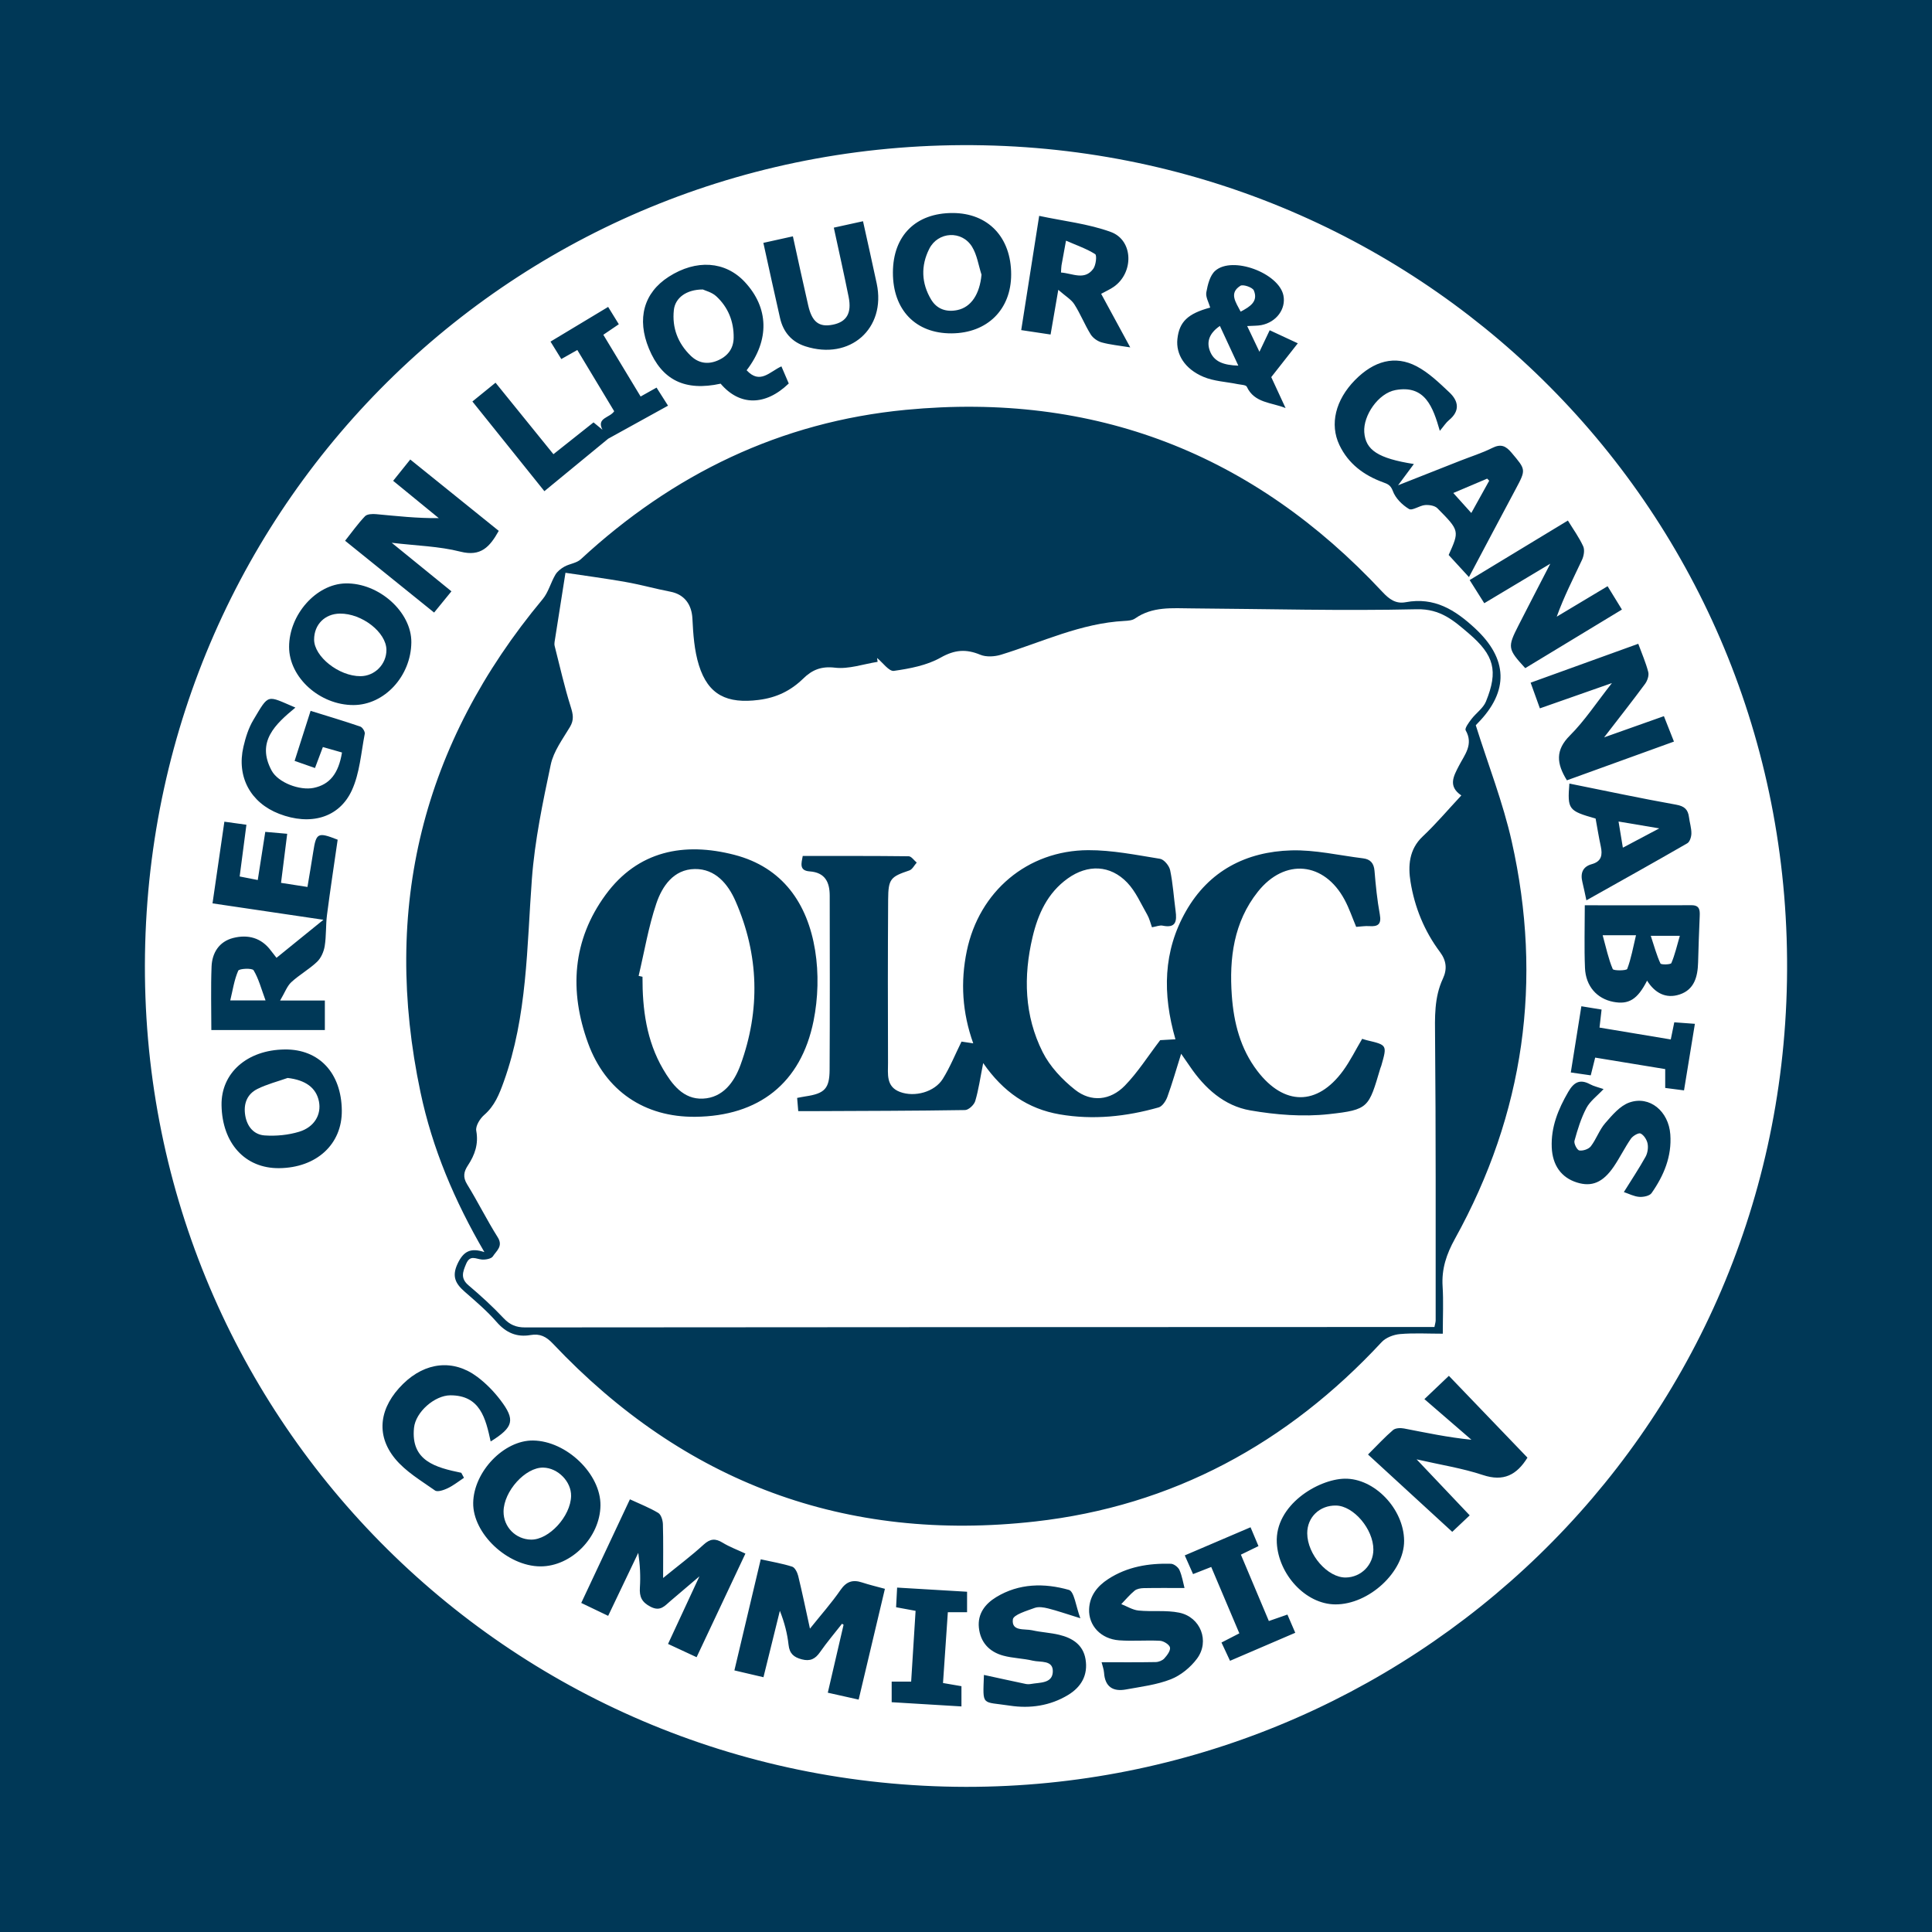
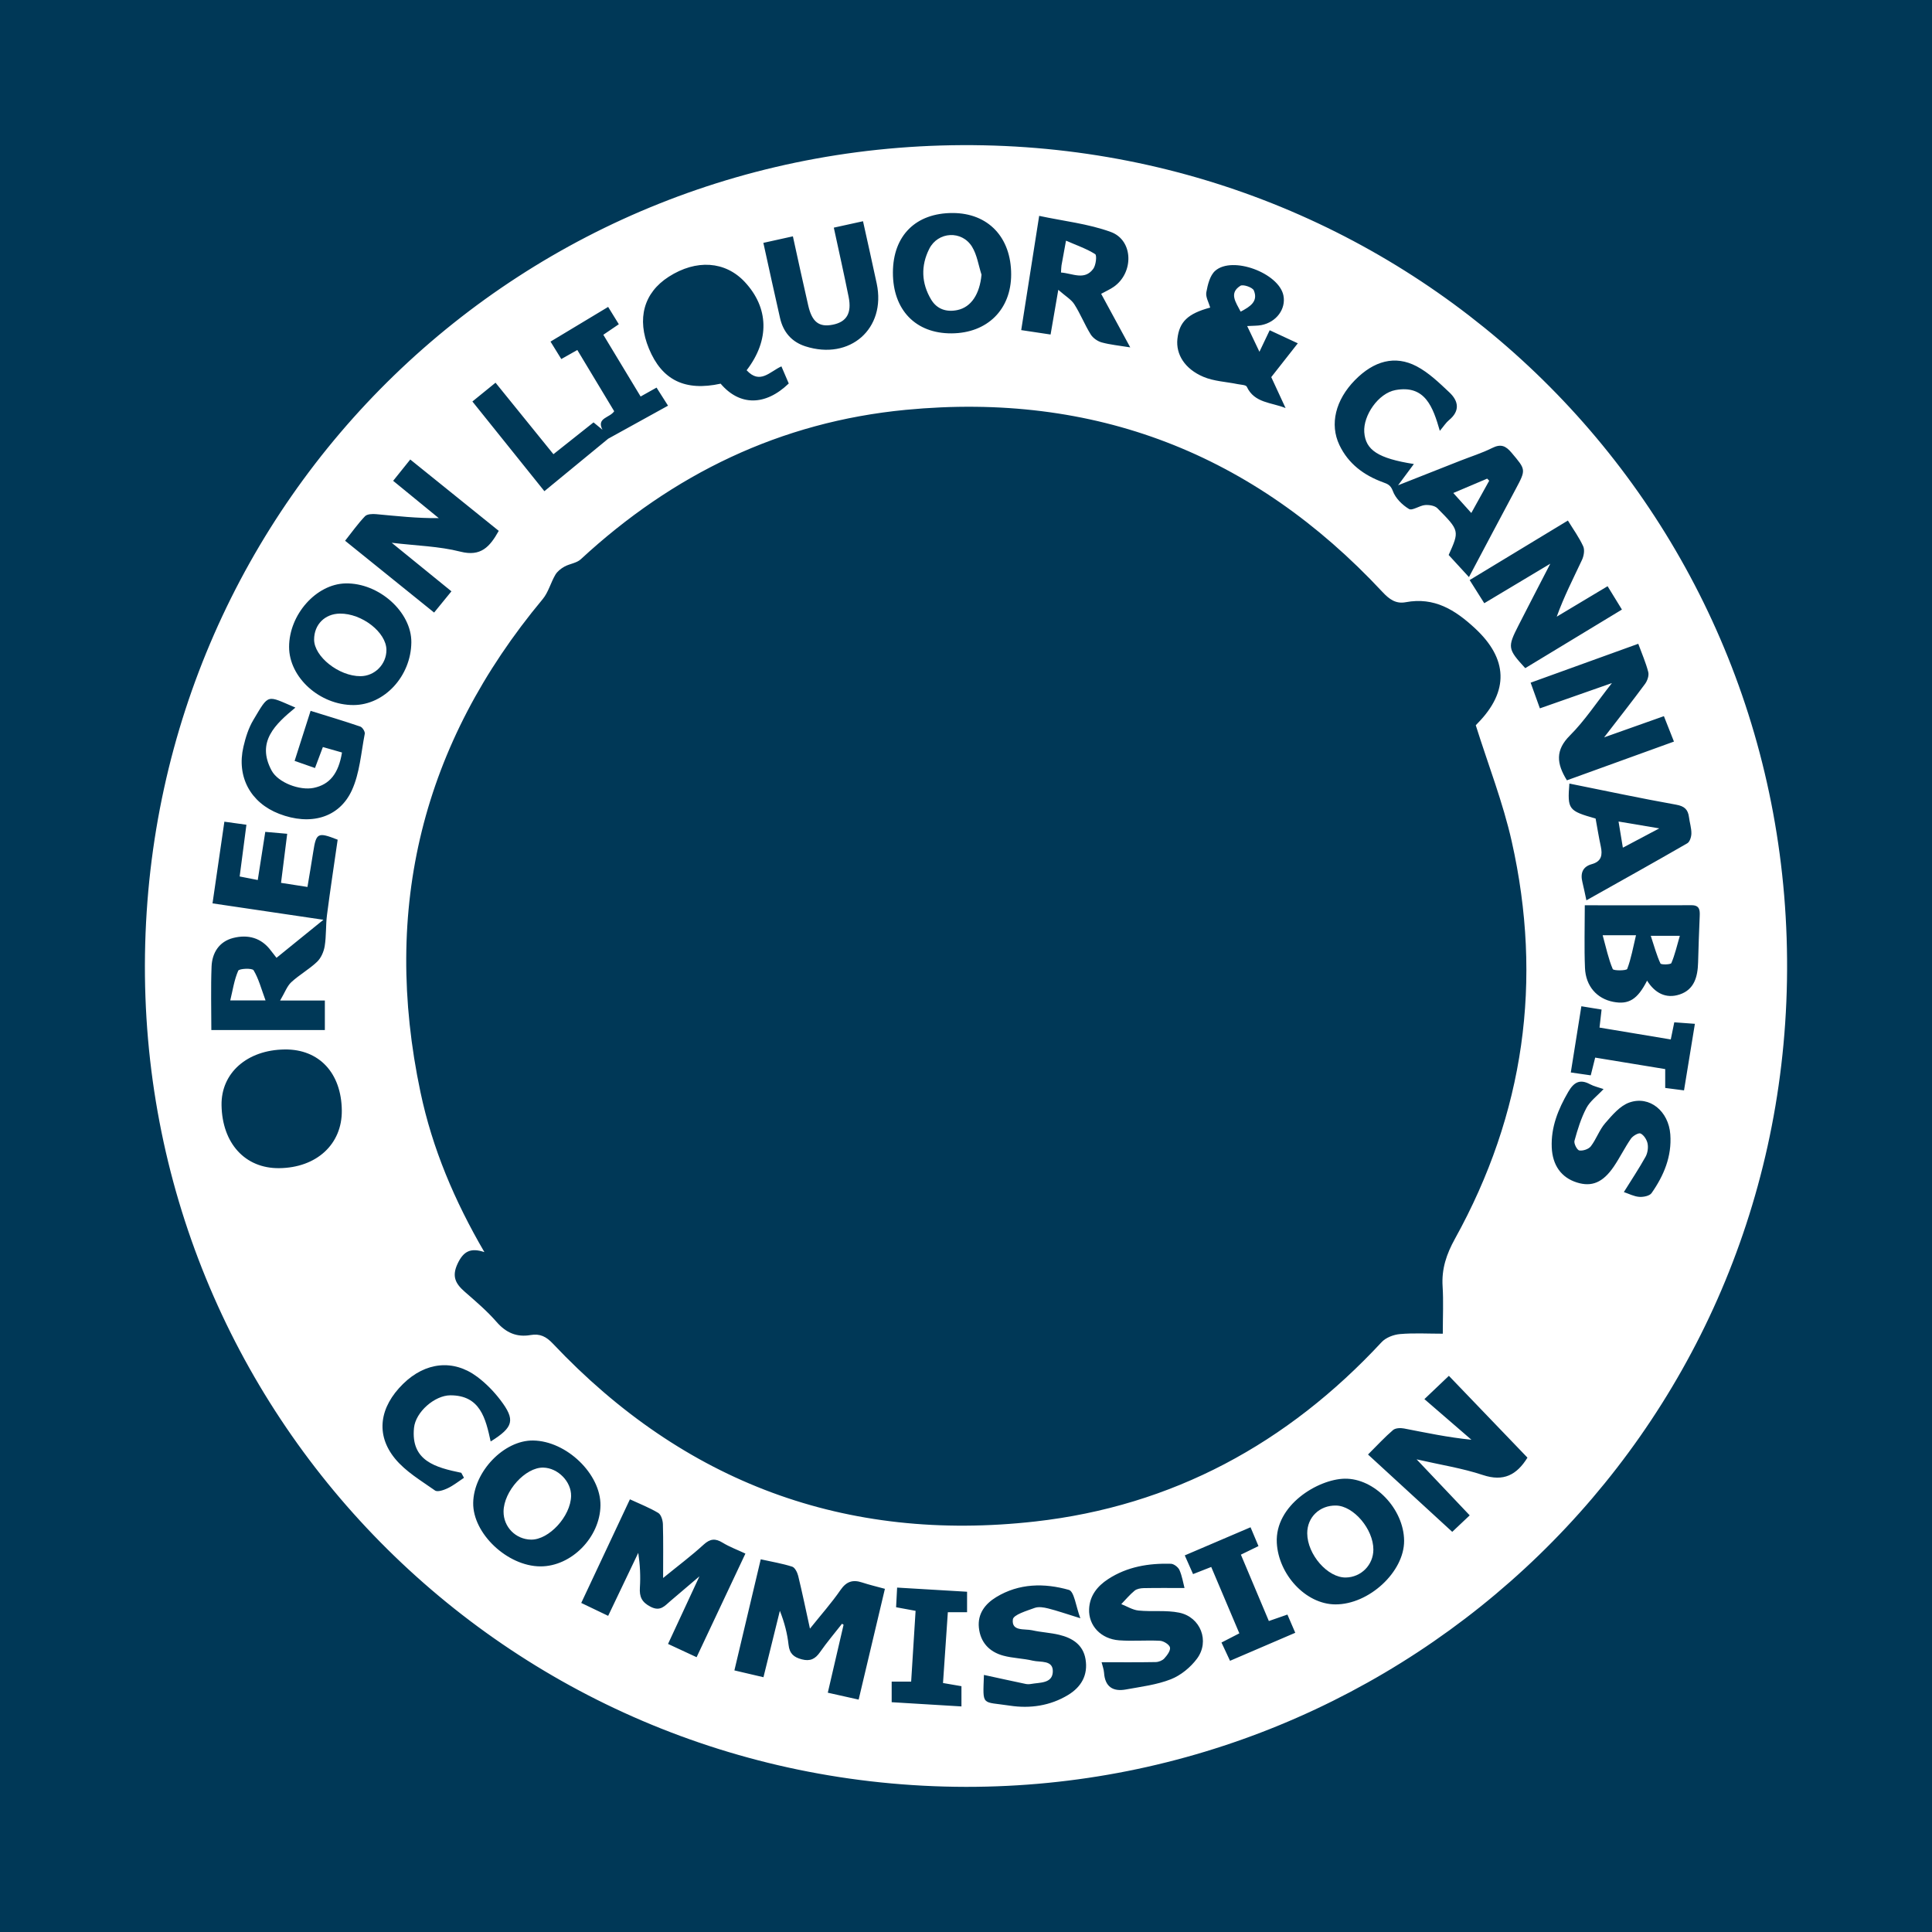
<svg xmlns="http://www.w3.org/2000/svg" version="1.1" id="Layer_1" x="0px" y="0px" width="200px" height="200px" viewBox="0 0 200 200" enable-background="new 0 0 200 200" xml:space="preserve">
  <rect fill="#003857" width="200" height="200" />
  <g>
    <path fill="#FFFFFF" d="M99.996,184.975c-47.624-0.077-85.681-38.724-84.987-86.168c0.691-47.206,39.141-84.751,86.847-83.764   c46.486,0.962,83.945,38.836,83.131,86.472C184.179,148.77,145.667,185.014,99.996,184.975z M62.959,45.416   c2.039-1.126,4.078-2.251,6.195-3.42c-0.492-0.775-0.833-1.311-1.189-1.872c-0.622,0.348-1.103,0.617-1.648,0.923   c-1.304-2.159-2.569-4.253-3.861-6.392c0.549-0.373,1.048-0.712,1.604-1.09c-0.368-0.597-0.703-1.141-1.105-1.793   c-2.029,1.221-3.949,2.376-5.966,3.59c0.411,0.665,0.747,1.209,1.116,1.806c0.577-0.326,1.06-0.598,1.659-0.936   c1.286,2.136,2.563,4.258,3.817,6.34c-0.467,0.701-1.857,0.67-1.216,1.914c-0.306-0.252-0.612-0.504-0.923-0.761   c-1.408,1.117-2.74,2.174-4.151,3.294c-1.989-2.456-3.969-4.902-5.993-7.402c-0.853,0.693-1.602,1.301-2.395,1.945   c2.516,3.135,4.937,6.15,7.452,9.284C58.6,49.002,60.779,47.209,62.959,45.416z M152.772,75.079   c-0.066,0.071,0.058-0.069,0.19-0.203c3.285-3.345,3.121-6.683-0.256-9.821c-2.076-1.929-4.228-3.268-7.184-2.715   c-1.024,0.192-1.697-0.295-2.412-1.062c-13.362-14.332-29.819-20.726-49.343-18.852C80.796,43.67,69.656,49.08,60.117,57.9   c-0.428,0.396-1.15,0.457-1.688,0.757c-0.362,0.201-0.734,0.495-0.939,0.843c-0.482,0.818-0.721,1.815-1.314,2.526   C43.7,77.005,39.506,94.028,43.53,113.076c1.229,5.819,3.522,11.24,6.615,16.542c-1.436-0.483-2.174-0.076-2.774,1.197   c-0.63,1.337-0.198,2.089,0.746,2.913c1.14,0.996,2.305,1.988,3.295,3.125c0.976,1.12,2.09,1.597,3.509,1.351   c0.983-0.17,1.625,0.159,2.321,0.896c13.588,14.383,30.311,20.607,49.915,18.405c14.211-1.596,26.131-8.075,35.869-18.568   c0.438-0.472,1.24-0.777,1.9-0.834c1.436-0.125,2.89-0.038,4.432-0.038c0-1.785,0.078-3.346-0.02-4.896   c-0.115-1.812,0.397-3.339,1.282-4.937c7.17-12.952,9.116-26.719,5.871-41.139C155.586,83.068,154.062,79.185,152.772,75.079z    M34.955,86.926c-2.055-0.808-2.223-0.715-2.526,1.242c-0.186,1.204-0.395,2.405-0.601,3.65c-0.962-0.15-1.822-0.283-2.736-0.425   c0.224-1.782,0.427-3.392,0.639-5.079c-0.907-0.079-1.583-0.139-2.27-0.199c-0.269,1.719-0.515,3.297-0.778,4.984   c-0.66-0.129-1.236-0.242-1.873-0.367c0.24-1.843,0.464-3.554,0.699-5.355c-0.848-0.118-1.525-0.211-2.282-0.316   c-0.42,2.89-0.818,5.628-1.228,8.455c3.802,0.562,7.501,1.11,11.482,1.699c-1.748,1.417-3.272,2.651-4.857,3.937   c-0.234-0.299-0.409-0.512-0.573-0.734c-0.998-1.353-2.397-1.706-3.916-1.318c-1.443,0.368-2.178,1.528-2.234,2.96   c-0.086,2.199-0.023,4.404-0.023,6.57c4.059,0,7.91,0,11.751,0c0-1.084,0-2.012,0-3.057c-1.445,0-2.799,0-4.631,0   c0.498-0.841,0.717-1.49,1.158-1.898c0.83-0.767,1.85-1.331,2.667-2.109c0.413-0.393,0.696-1.048,0.79-1.624   c0.172-1.06,0.1-2.157,0.237-3.225C34.187,92.108,34.585,89.506,34.955,86.926z M149.051,44.602   c0.407-0.484,0.635-0.853,0.953-1.114c1.16-0.957,0.984-1.977,0.037-2.867c-1.053-0.99-2.133-2.041-3.392-2.702   c-2.237-1.175-4.432-0.565-6.396,1.442c-1.999,2.044-2.624,4.554-1.599,6.706c0.924,1.94,2.527,3.131,4.508,3.857   c0.459,0.168,0.798,0.28,1.025,0.908c0.268,0.74,0.974,1.441,1.67,1.858c0.342,0.205,1.083-0.356,1.658-0.405   c0.423-0.036,1.012,0.055,1.284,0.33c2.302,2.323,2.285,2.339,1.166,4.837c0.644,0.701,1.318,1.435,2.101,2.289   c1.68-3.166,3.242-6.127,4.821-9.08c1.108-2.072,1.073-2.029-0.408-3.792c-0.621-0.739-1.124-0.936-2.015-0.491   c-1.051,0.525-2.188,0.879-3.286,1.312c-2.067,0.814-4.133,1.631-6.448,2.545c0.65-0.876,1.111-1.497,1.633-2.2   c-3.711-0.584-5.006-1.448-5.135-3.298c-0.119-1.715,1.45-4.038,3.245-4.36C147.544,39.825,148.342,42.153,149.051,44.602z    M79.033,173.625c0.584-2.366,1.141-4.621,1.698-6.875c0.478,1.212,0.772,2.359,0.9,3.523c0.099,0.906,0.536,1.281,1.367,1.501   c0.872,0.231,1.397-0.038,1.892-0.747c0.707-1.014,1.512-1.96,2.274-2.935c0.054,0.034,0.109,0.067,0.163,0.101   c-0.538,2.314-1.075,4.628-1.634,7.035c1.133,0.253,2.12,0.474,3.194,0.714c0.926-3.907,1.813-7.651,2.718-11.468   c-0.82-0.225-1.596-0.406-2.35-0.654c-0.965-0.318-1.63-0.119-2.245,0.773c-0.924,1.34-2.014,2.565-3.164,4.002   c-0.437-1.99-0.796-3.729-1.216-5.454c-0.088-0.36-0.337-0.868-0.623-0.96c-1.016-0.326-2.08-0.501-3.256-0.762   c-0.92,3.881-1.806,7.619-2.727,11.501C77.054,173.161,77.995,173.381,79.033,173.625z M68.645,163.353   c0-2.086,0.029-3.829-0.022-5.57c-0.012-0.404-0.186-0.987-0.48-1.164c-0.904-0.544-1.902-0.93-2.934-1.41   c-1.72,3.661-3.361,7.155-5.039,10.727c0.985,0.473,1.856,0.89,2.787,1.336c1.075-2.25,2.096-4.386,3.116-6.523   c0.187,1.25,0.244,2.426,0.169,3.593c-0.061,0.95,0.187,1.514,1.106,1.989c1.015,0.524,1.464-0.094,2.054-0.595   c0.902-0.765,1.802-1.533,3.003-2.555c-1.193,2.569-2.211,4.761-3.25,6.998c1.061,0.493,1.95,0.906,2.957,1.374   c1.692-3.591,3.353-7.117,5.053-10.727c-0.84-0.394-1.642-0.689-2.358-1.127c-0.76-0.466-1.29-0.419-1.972,0.204   C71.588,161.046,70.226,162.065,68.645,163.353z M77.291,38.329c2.408-3.137,2.292-6.473-0.187-9.136   c-2.019-2.168-5.024-2.375-7.878-0.543c-2.586,1.66-3.327,4.35-2.049,7.438c1.352,3.269,3.735,4.434,7.422,3.63   c1.969,2.317,4.626,2.319,7.053-0.02c-0.248-0.578-0.501-1.167-0.76-1.772C79.678,38.475,78.677,39.828,77.291,38.329z    M149.988,142.425c-0.804,0.765-1.48,1.408-2.534,2.411c1.699,1.468,3.283,2.837,4.868,4.207c-2.467-0.247-4.721-0.733-6.985-1.168   c-0.362-0.07-0.883-0.048-1.131,0.164c-0.847,0.723-1.605,1.551-2.59,2.532c2.944,2.703,5.795,5.32,8.719,8.005   c0.402-0.38,1.084-1.024,1.808-1.707c-1.784-1.881-3.536-3.728-5.498-5.798c2.491,0.572,4.735,0.916,6.858,1.622   c2.145,0.713,3.504-0.003,4.619-1.798C155.446,148.11,152.762,145.314,149.988,142.425z M129.108,33.753   c0.624-0.039,1.057-0.019,1.47-0.099c1.557-0.303,2.564-1.677,2.281-3.069c-0.471-2.32-5.289-4.125-7.064-2.55   c-0.546,0.484-0.774,1.44-0.917,2.223c-0.089,0.486,0.254,1.052,0.402,1.582c-2.314,0.62-3.206,1.475-3.396,3.252   c-0.168,1.577,0.75,3.099,2.698,3.92c1.091,0.46,2.355,0.509,3.539,0.752c0.33,0.068,0.858,0.075,0.947,0.27   c0.787,1.709,2.564,1.612,4.015,2.211c-0.528-1.142-1.056-2.285-1.483-3.206c0.939-1.196,1.783-2.27,2.748-3.5   c-1.147-0.533-1.981-0.922-2.91-1.353c-0.357,0.748-0.674,1.414-1.062,2.229C129.935,35.486,129.554,34.688,129.108,33.753z    M162.207,80.778c3.69-1.335,7.346-2.658,11.08-4.01c-0.384-0.972-0.704-1.782-1.04-2.632c-2.061,0.731-3.987,1.413-6.19,2.195   c1.549-2.01,2.924-3.753,4.241-5.538c0.239-0.324,0.422-0.863,0.329-1.225c-0.252-0.98-0.666-1.918-1.034-2.924   c-3.771,1.363-7.397,2.673-11.142,4.026c0.328,0.913,0.623,1.731,0.957,2.659c2.415-0.847,4.739-1.663,7.459-2.618   c-1.625,2.061-2.825,3.906-4.35,5.427C161.002,77.648,161.12,79.029,162.207,80.778z M166.417,60.685   c-1.862,1.115-3.563,2.134-5.265,3.153c0.755-2.097,1.722-3.97,2.615-5.877c0.192-0.41,0.298-1.03,0.125-1.408   c-0.423-0.924-1.031-1.763-1.585-2.667c-3.444,2.087-6.773,4.104-10.169,6.162c0.575,0.912,1.038,1.645,1.513,2.397   c2.268-1.357,4.395-2.631,6.836-4.092c-1.231,2.386-2.275,4.392-3.302,6.407c-1.144,2.245-1.111,2.423,0.708,4.407   c3.314-2.008,6.641-4.024,10.008-6.065C167.362,62.224,166.923,61.509,166.417,60.685z M51.631,54.954   c-3.068-2.473-6.069-4.893-9.161-7.386c-0.617,0.768-1.17,1.456-1.771,2.206c1.61,1.317,3.165,2.589,4.72,3.861   c-2.22,0.028-4.35-0.215-6.484-0.41c-0.384-0.035-0.93-0.015-1.152,0.218c-0.732,0.767-1.35,1.642-2.059,2.535   c3.132,2.526,6.134,4.948,9.215,7.434c0.644-0.79,1.197-1.468,1.793-2.199c-2.078-1.689-4.044-3.287-6.182-5.025   c2.549,0.305,4.896,0.355,7.113,0.919C49.778,57.645,50.701,56.617,51.631,54.954z M145.353,159.493   c-0.024-3.285-3.069-6.48-6.16-6.419c-2.748,0.054-7.225,2.735-7.018,6.643c0.173,3.264,2.978,6.352,6.057,6.369   C141.713,166.106,145.376,162.714,145.353,159.493z M55.938,162.152c3.199,0.014,6.172-2.995,6.222-6.297   c0.049-3.257-3.513-6.693-6.981-6.734c-3.012-0.035-6.137,3.218-6.194,6.448C48.93,158.739,52.519,162.137,55.938,162.152z    M164.057,93.714c0,2.246-0.068,4.371,0.02,6.49c0.078,1.891,1.24,3.18,2.926,3.506c1.604,0.31,2.513-0.25,3.502-2.194   c0.799,1.274,1.941,1.905,3.373,1.431c1.525-0.505,1.867-1.851,1.908-3.304c0.046-1.606,0.095-3.211,0.168-4.816   c0.029-0.637-0.022-1.122-0.852-1.119C171.476,93.723,167.849,93.714,164.057,93.714z M105.716,34.173   c1.039,0.156,1.985,0.298,3.04,0.456c0.255-1.478,0.483-2.801,0.798-4.627c0.757,0.666,1.341,0.998,1.661,1.499   c0.632,0.992,1.069,2.107,1.688,3.108c0.234,0.378,0.712,0.719,1.144,0.837c0.893,0.245,1.83,0.33,2.955,0.514   c-1.063-1.958-2.025-3.729-3.011-5.545c0.484-0.266,0.919-0.456,1.301-0.722c2.101-1.463,2.041-4.825-0.298-5.679   c-2.337-0.854-4.887-1.125-7.419-1.668C106.927,26.471,106.334,30.243,105.716,34.173z M92.434,28.211   c-0.009,3.87,2.352,6.32,6.069,6.299c3.7-0.021,6.17-2.462,6.172-6.098c0.002-3.847-2.38-6.352-6.048-6.361   C94.802,22.042,92.442,24.39,92.434,28.211z M29.475,108.64c-3.89,0.045-6.594,2.429-6.541,5.767   c0.063,3.949,2.438,6.552,5.952,6.521c3.878-0.034,6.535-2.475,6.498-5.97C35.344,111.071,33.031,108.599,29.475,108.64z    M36.592,72.987c3.203-0.007,5.955-2.989,5.99-6.49c0.031-3.142-3.358-6.176-6.814-6.102c-3.032,0.065-5.839,3.223-5.841,6.572   C29.925,70.128,33.099,72.994,36.592,72.987z M35.403,77.898c-0.36,2.198-1.286,3.322-2.929,3.663   c-1.43,0.297-3.678-0.532-4.358-1.796c-1.603-2.984,0.379-4.792,2.464-6.516c-3.008-1.279-2.699-1.485-4.354,1.284   c-0.498,0.833-0.804,1.816-1.026,2.771c-0.723,3.117,0.738,5.797,3.699,6.942c3.203,1.239,6.201,0.445,7.523-2.43   c0.82-1.782,0.954-3.886,1.338-5.856c0.043-0.219-0.24-0.67-0.463-0.746c-1.673-0.572-3.37-1.077-5.144-1.629   c-0.585,1.833-1.109,3.474-1.655,5.182c0.752,0.263,1.404,0.491,2.109,0.738c0.288-0.765,0.533-1.416,0.817-2.172   C34.118,77.531,34.768,77.717,35.403,77.898z M114.036,172.074c0.091,0.375,0.231,0.728,0.255,1.089   c0.097,1.455,0.926,1.974,2.261,1.731c1.568-0.286,3.191-0.481,4.655-1.057c1.033-0.407,2.041-1.236,2.709-2.137   c1.337-1.806,0.367-4.302-1.841-4.757c-1.361-0.28-2.814-0.081-4.213-0.221c-0.612-0.061-1.193-0.433-1.787-0.664   c0.455-0.47,0.877-0.98,1.379-1.393c0.232-0.19,0.619-0.257,0.938-0.263c1.377-0.027,2.754-0.012,4.228-0.012   c-0.142-0.539-0.248-1.237-0.523-1.862c-0.131-0.298-0.576-0.639-0.887-0.648c-2.299-0.063-4.519,0.3-6.493,1.585   c-1.12,0.729-1.915,1.722-1.973,3.105c-0.072,1.713,1.218,3.093,3.098,3.235c1.408,0.106,2.834-0.031,4.246,0.049   c0.376,0.021,0.966,0.393,1.028,0.692c0.068,0.331-0.299,0.817-0.588,1.135c-0.199,0.22-0.585,0.371-0.891,0.376   C117.833,172.091,116.029,172.074,114.036,172.074z M111.838,167.52c-0.462-1.214-0.628-2.777-1.192-2.936   c-2.532-0.718-5.154-0.693-7.523,0.752c-1.142,0.697-1.934,1.716-1.79,3.151c0.153,1.529,1.08,2.514,2.525,2.906   c0.993,0.269,2.055,0.279,3.058,0.52c0.794,0.191,2.137-0.105,2.069,1.174c-0.064,1.196-1.339,1.072-2.236,1.233   c-0.184,0.033-0.385,0.04-0.566,0.002c-1.449-0.304-2.894-0.623-4.327-0.934c-0.116,3.297-0.277,2.729,2.692,3.182   c2.07,0.316,4.164,0.02,6.022-1.108c1.373-0.834,2.075-2.068,1.804-3.698c-0.251-1.511-1.372-2.203-2.73-2.53   c-0.914-0.22-1.871-0.259-2.789-0.467c-0.795-0.18-2.154,0.144-2.005-1.122c0.058-0.489,1.431-0.89,2.255-1.193   c0.408-0.15,0.95-0.058,1.399,0.054C109.455,166.746,110.382,167.07,111.838,167.52z M86.316,23.566   c0.535,2.485,1.064,4.825,1.535,7.176c0.339,1.692-0.218,2.595-1.666,2.875c-1.392,0.269-2.12-0.277-2.513-1.975   c-0.54-2.332-1.039-4.674-1.592-7.177c-1.054,0.233-2.024,0.448-3.057,0.676c0.606,2.741,1.151,5.272,1.729,7.795   c0.33,1.442,1.201,2.458,2.62,2.915c4.614,1.484,8.375-1.828,7.386-6.495c-0.456-2.149-0.943-4.292-1.419-6.454   C88.282,23.135,87.414,23.325,86.316,23.566z M168.101,123.403c0.516,0.172,1.044,0.454,1.59,0.496   c0.425,0.033,1.072-0.094,1.279-0.39c1.269-1.81,2.107-3.796,1.94-6.076c-0.175-2.396-2.135-4.041-4.24-3.302   c-0.969,0.341-1.779,1.309-2.498,2.136c-0.608,0.699-0.919,1.651-1.487,2.394c-0.228,0.298-0.818,0.494-1.195,0.434   c-0.227-0.036-0.58-0.714-0.501-1c0.319-1.158,0.677-2.333,1.233-3.39c0.377-0.717,1.109-1.247,1.779-1.965   c-0.541-0.188-1.004-0.285-1.404-0.501c-1.071-0.577-1.689-0.179-2.254,0.795c-1.037,1.789-1.795,3.627-1.707,5.745   c0.077,1.835,0.973,3.119,2.604,3.631c1.532,0.481,2.686,0.016,3.817-1.643c0.636-0.934,1.133-1.964,1.776-2.892   c0.203-0.293,0.794-0.637,1.001-0.536c0.342,0.167,0.649,0.652,0.725,1.049c0.082,0.431,0,0.98-0.214,1.364   C169.67,120.964,168.901,122.12,168.101,123.403z M162.461,81.114c-0.21,2.681-0.102,2.822,2.715,3.621   c0.172,0.936,0.327,1.911,0.535,2.874c0.191,0.888,0.093,1.563-0.932,1.848c-0.949,0.263-1.196,0.946-0.969,1.86   c0.143,0.573,0.254,1.154,0.413,1.884c3.567-2.005,7.022-3.928,10.446-5.905c0.26-0.15,0.42-0.671,0.423-1.021   c0.006-0.557-0.177-1.114-0.248-1.675c-0.102-0.8-0.463-1.145-1.335-1.301C169.849,82.646,166.21,81.867,162.461,81.114z    M50.794,149.222c2.377-1.486,2.576-2.229,1.002-4.297c-0.678-0.891-1.494-1.725-2.389-2.395c-2.478-1.854-5.375-1.534-7.682,0.732   c-2.433,2.389-2.876,5.237-0.836,7.73c1.096,1.34,2.697,2.284,4.143,3.303c0.263,0.186,0.924-0.046,1.327-0.24   c0.593-0.285,1.118-0.709,1.672-1.074c-0.093-0.173-0.187-0.346-0.28-0.518c-2.639-0.546-5.237-1.22-4.894-4.646   c0.166-1.658,2.151-3.371,3.766-3.374C49.727,144.439,50.275,146.855,50.794,149.222z M92.306,174.082c0,0.812,0,1.434,0,2.13   c2.459,0.149,4.797,0.29,7.223,0.437c0-0.799,0-1.429,0-2.095c-0.663-0.114-1.25-0.214-1.909-0.328   c0.171-2.506,0.336-4.926,0.5-7.328c0.786,0,1.344,0,1.991,0c0-0.684,0-1.328,0-2.121c-2.376-0.141-4.749-0.282-7.241-0.43   c-0.043,0.82-0.076,1.442-0.107,2.034c0.766,0.142,1.35,0.25,2.018,0.373c-0.156,2.487-0.305,4.871-0.459,7.327   C93.587,174.082,92.988,174.082,92.306,174.082z M131.351,167.808c-0.989-2.348-1.934-4.592-2.894-6.871   c0.676-0.329,1.219-0.593,1.82-0.886c-0.272-0.646-0.521-1.238-0.821-1.949c-2.314,0.989-4.54,1.941-6.809,2.911   c0.322,0.727,0.586,1.323,0.858,1.937c0.665-0.261,1.249-0.49,1.881-0.738c1.001,2.363,1.951,4.605,2.911,6.871   c-0.658,0.339-1.22,0.628-1.849,0.951c0.322,0.688,0.587,1.256,0.884,1.892c2.336-1.004,4.516-1.94,6.753-2.901   c-0.312-0.724-0.55-1.276-0.812-1.885C132.636,167.362,132.07,167.559,131.351,167.808z M172.382,110.672c0,0.747,0,1.333,0,1.952   c0.665,0.086,1.252,0.162,1.947,0.252c0.374-2.287,0.735-4.501,1.126-6.89c-0.801-0.059-1.467-0.108-2.134-0.157   c-0.136,0.665-0.237,1.158-0.363,1.775c-2.512-0.418-4.948-0.824-7.376-1.229c0.081-0.704,0.143-1.25,0.214-1.866   c-0.736-0.12-1.365-0.222-2.093-0.341c-0.37,2.32-0.724,4.533-1.094,6.854c0.775,0.111,1.404,0.202,2.066,0.297   c0.168-0.674,0.301-1.207,0.458-1.836C167.6,109.889,170.004,110.283,172.382,110.672z" />
-     <path fill="#FFFFFF" d="M151.275,82.344c-1.404,1.505-2.627,2.956-4,4.248c-1.432,1.347-1.518,3.082-1.256,4.703   c0.422,2.615,1.425,5.091,3.04,7.246c0.671,0.895,0.773,1.772,0.307,2.773c-0.909,1.949-0.827,4.005-0.808,6.109   c0.089,9.752,0.056,19.505,0.062,29.257c0,0.18-0.064,0.361-0.127,0.69c-0.621,0-1.221,0-1.822,0   c-30.774,0.01-61.548,0.016-92.322,0.044c-0.922,0.001-1.572-0.272-2.215-0.955c-1.133-1.203-2.36-2.328-3.624-3.394   c-0.865-0.729-0.611-1.392-0.252-2.239c0.41-0.965,1.014-0.486,1.632-0.439c0.381,0.029,0.974-0.076,1.135-0.333   c0.355-0.564,1.09-1.038,0.497-1.977c-1.126-1.786-2.065-3.69-3.173-5.489c-0.456-0.741-0.33-1.31,0.085-1.94   c0.72-1.092,1.12-2.212,0.868-3.594c-0.089-0.49,0.382-1.252,0.82-1.633c1.09-0.947,1.56-2.142,2.033-3.46   c2.44-6.799,2.379-13.907,2.905-20.967c0.297-3.978,1.127-7.931,1.955-11.846c0.291-1.378,1.236-2.639,1.985-3.892   c0.442-0.741,0.325-1.317,0.079-2.096c-0.652-2.061-1.122-4.18-1.658-6.277c-0.034-0.133-0.034-0.284-0.013-0.42   c0.351-2.25,0.707-4.499,1.129-7.168c1.915,0.289,4.077,0.573,6.222,0.951c1.557,0.274,3.086,0.707,4.639,1.005   c1.449,0.278,2.209,1.322,2.281,2.792c0.08,1.617,0.194,3.288,0.671,4.818c0.965,3.095,2.923,4.011,6.2,3.593   c1.849-0.236,3.315-0.954,4.606-2.215c0.906-0.884,1.849-1.292,3.276-1.122c1.428,0.171,2.942-0.373,4.419-0.604   c-0.018-0.133-0.037-0.266-0.055-0.399c0.584,0.473,1.233,1.406,1.74,1.334c1.656-0.236,3.413-0.567,4.842-1.374   c1.454-0.821,2.629-0.907,4.101-0.296c0.615,0.255,1.48,0.202,2.142-0.001c4.226-1.298,8.265-3.264,12.785-3.499   c0.372-0.019,0.81-0.052,1.096-0.253c1.807-1.267,3.858-1.058,5.877-1.045c7.763,0.054,15.53,0.268,23.287,0.089   c2.452-0.057,3.84,1.185,5.392,2.514c2.622,2.246,3.059,3.865,1.769,7.035c-0.284,0.698-1.03,1.198-1.51,1.83   c-0.268,0.352-0.71,0.947-0.59,1.156c0.841,1.467-0.119,2.541-0.701,3.673C150.465,80.365,149.878,81.391,151.275,82.344z    M101.779,110.049c2.079,3,4.637,4.744,7.919,5.31c3.466,0.597,6.887,0.232,10.243-0.72c0.379-0.107,0.746-0.659,0.901-1.084   c0.51-1.403,0.919-2.843,1.43-4.469c0.383,0.552,0.643,0.918,0.895,1.291c1.539,2.277,3.558,4.102,6.256,4.57   c2.662,0.462,5.464,0.683,8.137,0.39c4.147-0.454,4.122-0.676,5.333-4.749c0.027-0.09,0.072-0.175,0.098-0.266   c0.613-2.141,0.612-2.14-1.489-2.636c-0.177-0.042-0.348-0.105-0.49-0.148c-0.676,1.141-1.238,2.294-1.984,3.313   c-2.672,3.649-6.108,3.626-8.863,0.02c-1.768-2.313-2.447-5.007-2.648-7.817c-0.276-3.855,0.193-7.595,2.7-10.748   c2.779-3.495,6.871-3.093,8.979,0.844c0.479,0.894,0.804,1.87,1.196,2.799c0.503-0.032,0.927-0.106,1.344-0.077   c0.916,0.066,1.29-0.191,1.102-1.215c-0.273-1.485-0.425-2.996-0.548-4.502c-0.065-0.801-0.432-1.209-1.185-1.301   c-2.479-0.303-4.968-0.895-7.438-0.823c-4.667,0.136-8.513,2.108-10.899,6.297c-2.359,4.141-2.443,8.537-1.087,13.258   c-0.66,0.038-1.287,0.075-1.578,0.091c-1.287,1.685-2.324,3.338-3.655,4.705c-1.504,1.545-3.49,1.746-5.156,0.43   c-1.329-1.05-2.605-2.405-3.356-3.899c-1.895-3.771-2.01-7.824-1.047-11.904c0.567-2.401,1.554-4.572,3.638-6.067   c2.069-1.485,4.406-1.413,6.165,0.428c0.884,0.925,1.42,2.19,2.072,3.325c0.224,0.39,0.325,0.852,0.488,1.296   c0.456-0.076,0.801-0.231,1.1-0.168c1.397,0.292,1.485-0.486,1.345-1.529c-0.189-1.405-0.275-2.829-0.564-4.212   c-0.096-0.462-0.633-1.114-1.048-1.18c-2.465-0.396-4.954-0.903-7.434-0.893c-6.313,0.025-11.294,4.284-12.57,10.443   c-0.664,3.207-0.472,6.367,0.669,9.554c-0.533-0.08-0.923-0.138-1.214-0.181c-0.665,1.348-1.195,2.669-1.937,3.858   c-0.849,1.362-2.906,1.922-4.426,1.357c-1.475-0.548-1.242-1.869-1.246-3.013c-0.022-5.634-0.023-11.268,0.013-16.901   c0.014-2.151,0.25-2.363,2.197-3.019c0.31-0.104,0.511-0.533,0.762-0.812c-0.277-0.228-0.552-0.651-0.832-0.655   c-3.635-0.045-7.271-0.03-10.969-0.03c-0.13,0.747-0.406,1.515,0.722,1.596c1.601,0.114,2.07,1.128,2.072,2.508   c0.01,6.012,0.021,12.025-0.011,18.037c-0.011,1.955-0.528,2.454-2.492,2.745c-0.264,0.039-0.526,0.096-0.869,0.16   c0.041,0.484,0.074,0.879,0.115,1.368c0.573,0,1.04,0.002,1.507,0c5.254-0.023,10.508-0.028,15.761-0.112   c0.369-0.006,0.935-0.536,1.052-0.929C101.302,112.819,101.47,111.604,101.779,110.049z M71.973,115.61   c6.564-0.065,10.947-3.467,12.246-9.927c0.474-2.356,0.546-4.925,0.163-7.294c-0.784-4.852-3.353-8.602-8.359-9.897   c-5.198-1.345-9.983-0.432-13.327,4.13c-3.444,4.699-3.789,9.958-1.821,15.362C62.677,112.936,66.723,115.662,71.973,115.61z" />
    <path fill="#FFFFFF" d="M27.49,103.565c-1.405,0-2.327,0-3.654,0c0.258-1.064,0.409-2.129,0.825-3.078   c0.099-0.226,1.445-0.286,1.59-0.045C26.78,101.319,27.042,102.356,27.49,103.565z" />
    <path fill="#FFFFFF" d="M152.308,53.105c-0.695-0.773-1.227-1.364-1.863-2.07c1.224-0.52,2.364-1.004,3.504-1.487   c0.071,0.072,0.142,0.143,0.213,0.215C153.565,50.839,152.968,51.915,152.308,53.105z" />
-     <path fill="#FFFFFF" d="M72.757,29.967c0.252,0.121,0.933,0.284,1.383,0.697c1.236,1.135,1.829,2.617,1.809,4.295   c-0.014,1.151-0.64,1.941-1.699,2.379c-1.022,0.422-1.969,0.243-2.746-0.509c-1.328-1.287-1.945-2.887-1.747-4.734   C69.891,30.848,71.033,29.969,72.757,29.967z" />
-     <path fill="#FFFFFF" d="M128.191,37.852c-1.508-0.055-2.524-0.386-2.95-1.54c-0.361-0.979-0.022-1.841,1.042-2.572   C126.898,35.066,127.49,36.34,128.191,37.852z" />
    <path fill="#FFFFFF" d="M128.431,32.26c-0.515-0.995-1.221-1.919-0.026-2.676c0.275-0.174,1.257,0.161,1.391,0.481   C130.269,31.196,129.426,31.739,128.431,32.26z" />
    <path fill="#FFFFFF" d="M142.171,160.408c0,1.588-1.261,2.868-2.85,2.895c-1.88,0.032-3.987-2.379-3.997-4.573   c-0.007-1.666,1.283-2.91,2.984-2.877C140.127,155.888,142.172,158.3,142.171,160.408z" />
    <path fill="#FFFFFF" d="M52.128,156.475c0.015-2.105,2.261-4.59,4.113-4.549c1.52,0.033,2.91,1.456,2.878,2.944   c-0.046,2.098-2.293,4.542-4.147,4.511C53.379,159.354,52.117,158.065,52.128,156.475z" />
    <path fill="#FFFFFF" d="M165.907,96.815c1.391,0,2.227,0,3.452,0c-0.301,1.256-0.501,2.411-0.908,3.488   c-0.069,0.184-1.419,0.202-1.501,0.01C166.503,99.263,166.269,98.123,165.907,96.815z" />
    <path fill="#FFFFFF" d="M170.887,96.874c1.205,0,1.934,0,3.009,0c-0.307,1.053-0.513,1.973-0.878,2.825   c-0.068,0.159-1.06,0.185-1.128,0.04C171.498,98.899,171.256,97.99,170.887,96.874z" />
    <path fill="#FFFFFF" d="M109.834,28.21c0.026-0.374,0.022-0.563,0.054-0.747c0.127-0.734,0.266-1.466,0.464-2.548   c1.094,0.477,2.124,0.828,3.019,1.393c0.193,0.122,0.082,1.145-0.199,1.524C112.266,29.054,111.057,28.305,109.834,28.21z" />
    <path fill="#FFFFFF" d="M101.606,28.435c-0.181,1.98-1.05,3.36-2.502,3.663c-1.116,0.233-2.108-0.086-2.706-1.076   c-1.025-1.698-1.088-3.517-0.196-5.273c0.907-1.784,3.368-1.918,4.423-0.207C101.146,26.386,101.291,27.463,101.606,28.435z" />
-     <path fill="#FFFFFF" d="M29.775,111.59c1.829,0.209,2.961,1.001,3.243,2.439c0.262,1.337-0.462,2.646-2.048,3.128   c-1.13,0.344-2.388,0.464-3.569,0.383c-1.112-0.076-1.819-0.902-2.013-2.062c-0.201-1.204,0.179-2.21,1.257-2.749   C27.631,112.236,28.728,111.961,29.775,111.59z" />
    <path fill="#FFFFFF" d="M35.182,63.52c2.286-0.029,4.813,1.941,4.821,3.759c0.006,1.485-1.207,2.713-2.687,2.719   c-2.23,0.009-4.802-2.026-4.799-3.796C32.519,64.654,33.627,63.54,35.182,63.52z" />
    <path fill="#FFFFFF" d="M171.768,85.753c-1.408,0.746-2.507,1.328-3.77,1.997c-0.152-0.919-0.283-1.709-0.447-2.706   C168.942,85.278,170.188,85.487,171.768,85.753z" />
-     <path fill="#FFFFFF" d="M66.112,101.024c0.592-2.504,1.012-5.066,1.832-7.494c0.607-1.798,1.791-3.532,3.971-3.569   c2.143-0.036,3.457,1.565,4.226,3.322c2.431,5.554,2.59,11.262,0.517,16.959c-0.643,1.766-1.812,3.394-3.896,3.488   c-2.032,0.092-3.204-1.489-4.119-3.052c-1.719-2.94-2.147-6.213-2.132-9.565C66.378,101.084,66.245,101.054,66.112,101.024z" />
  </g>
</svg>